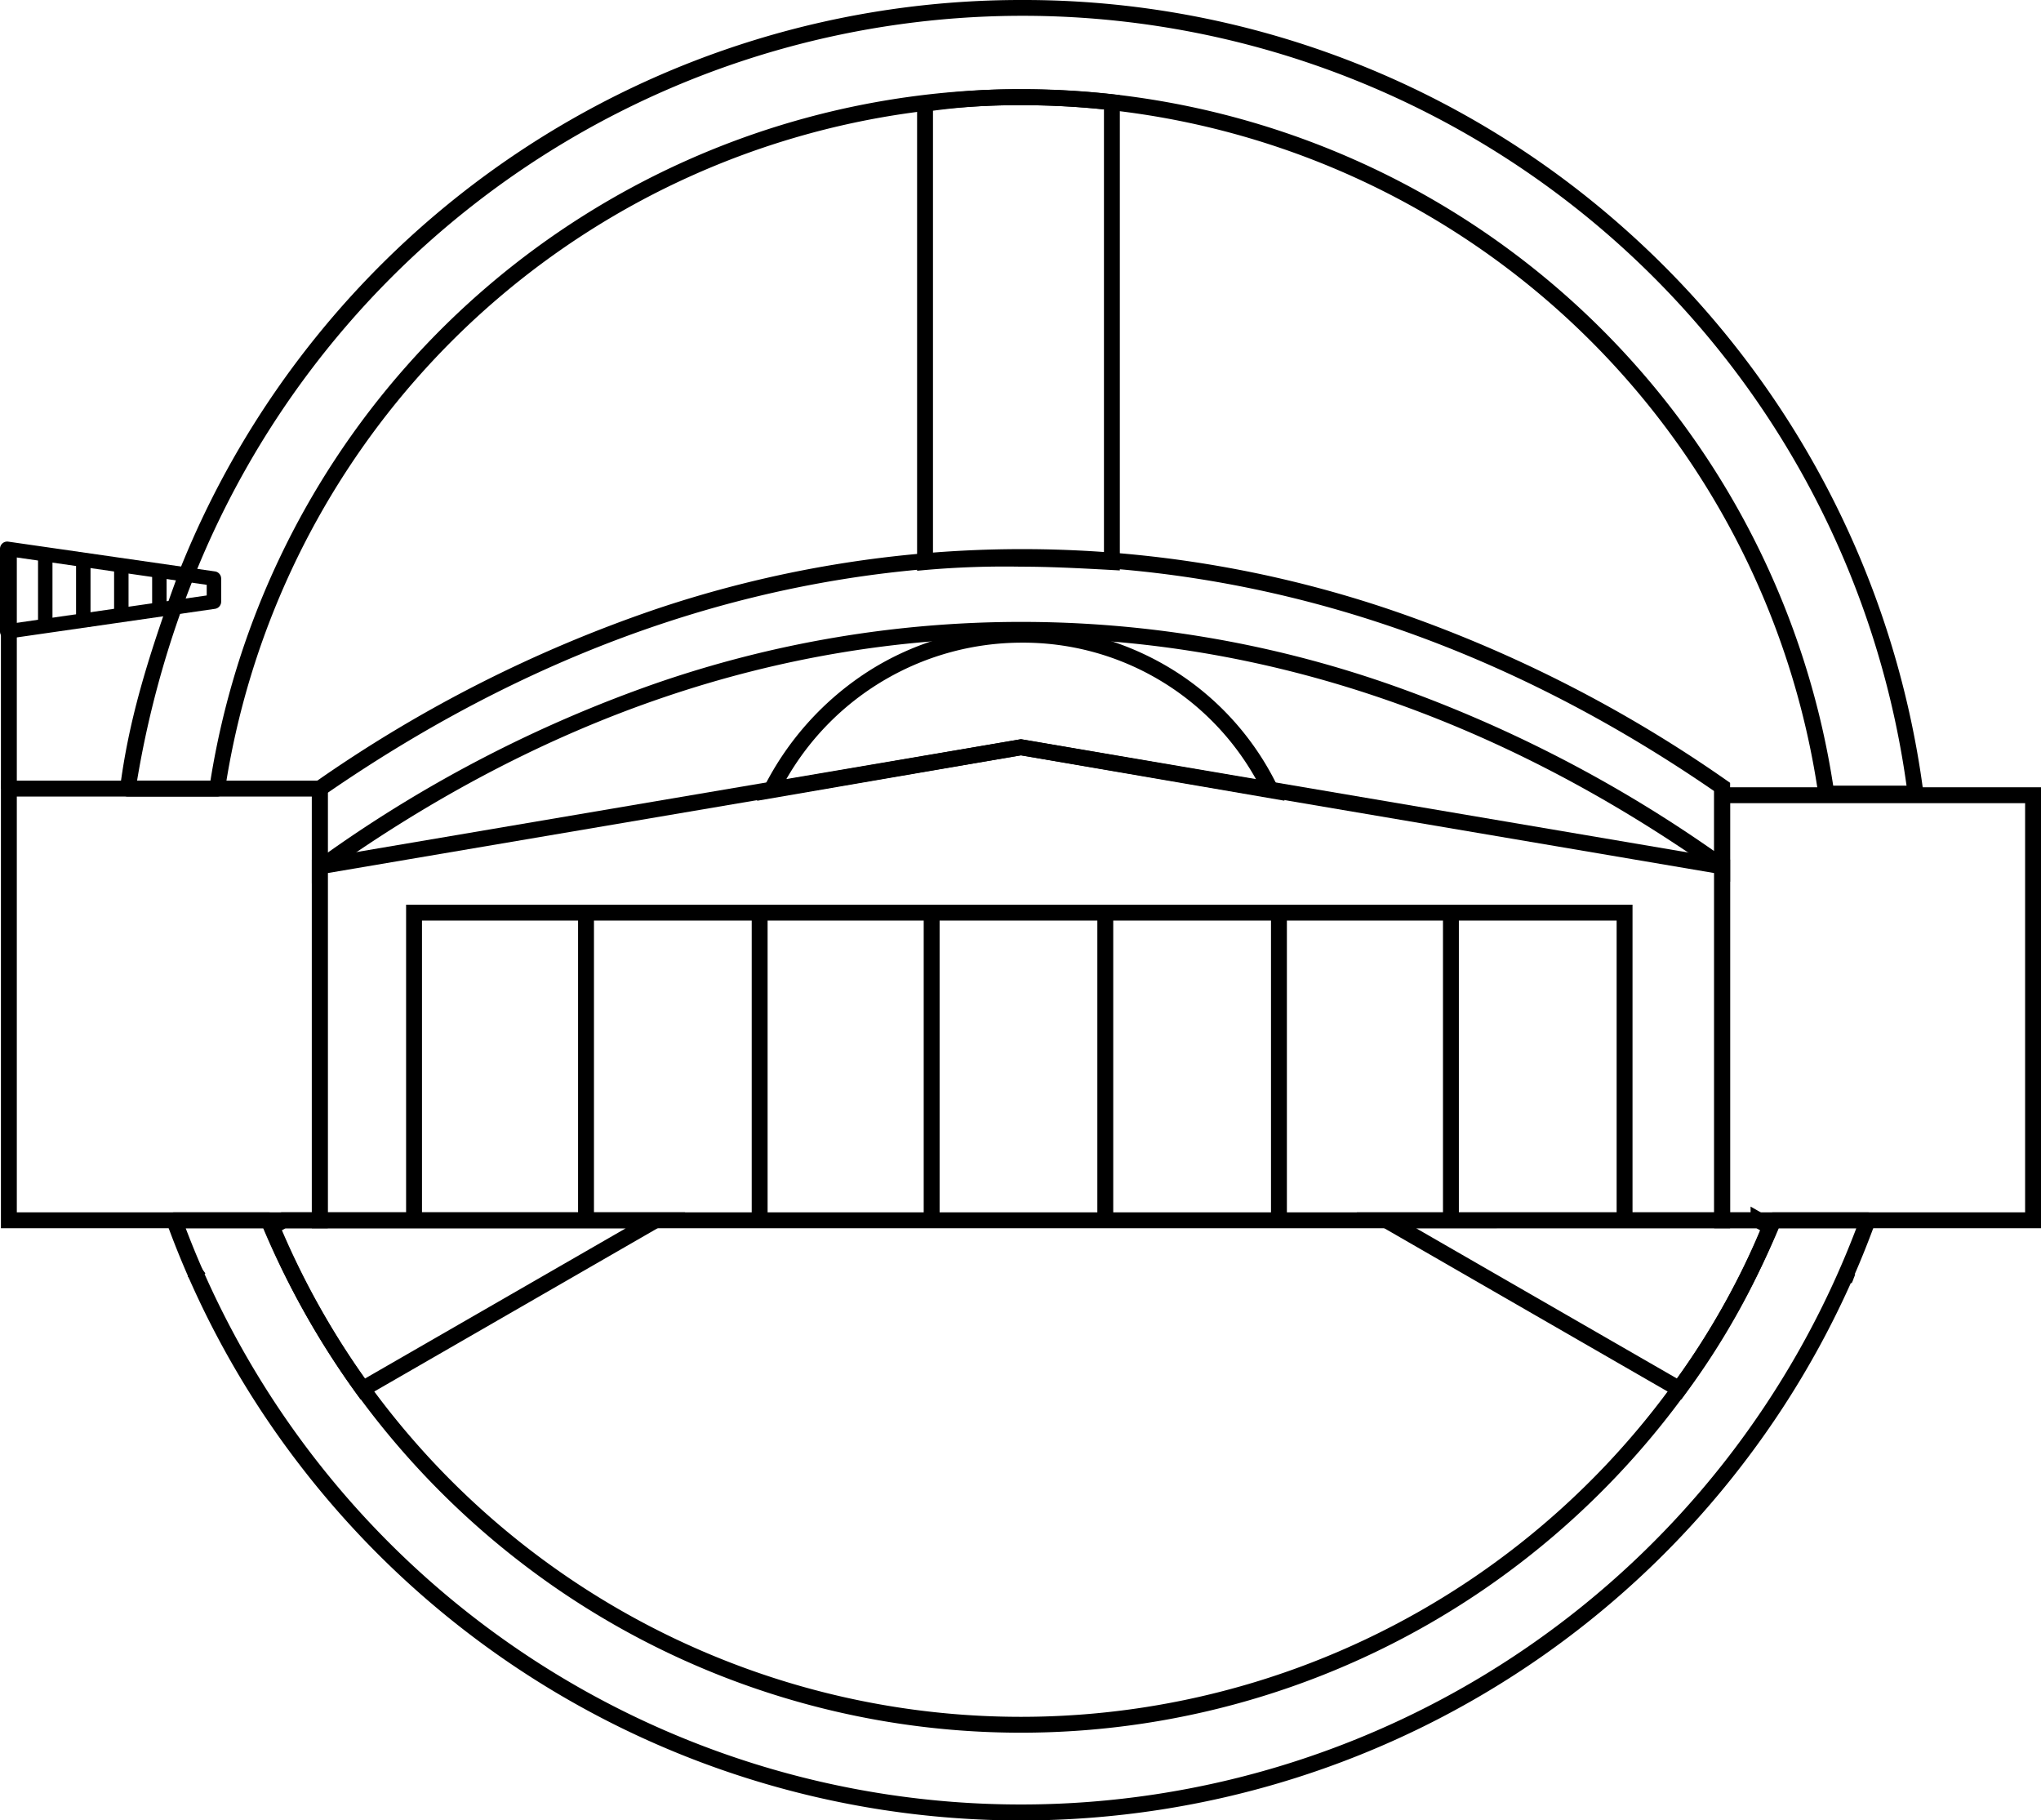
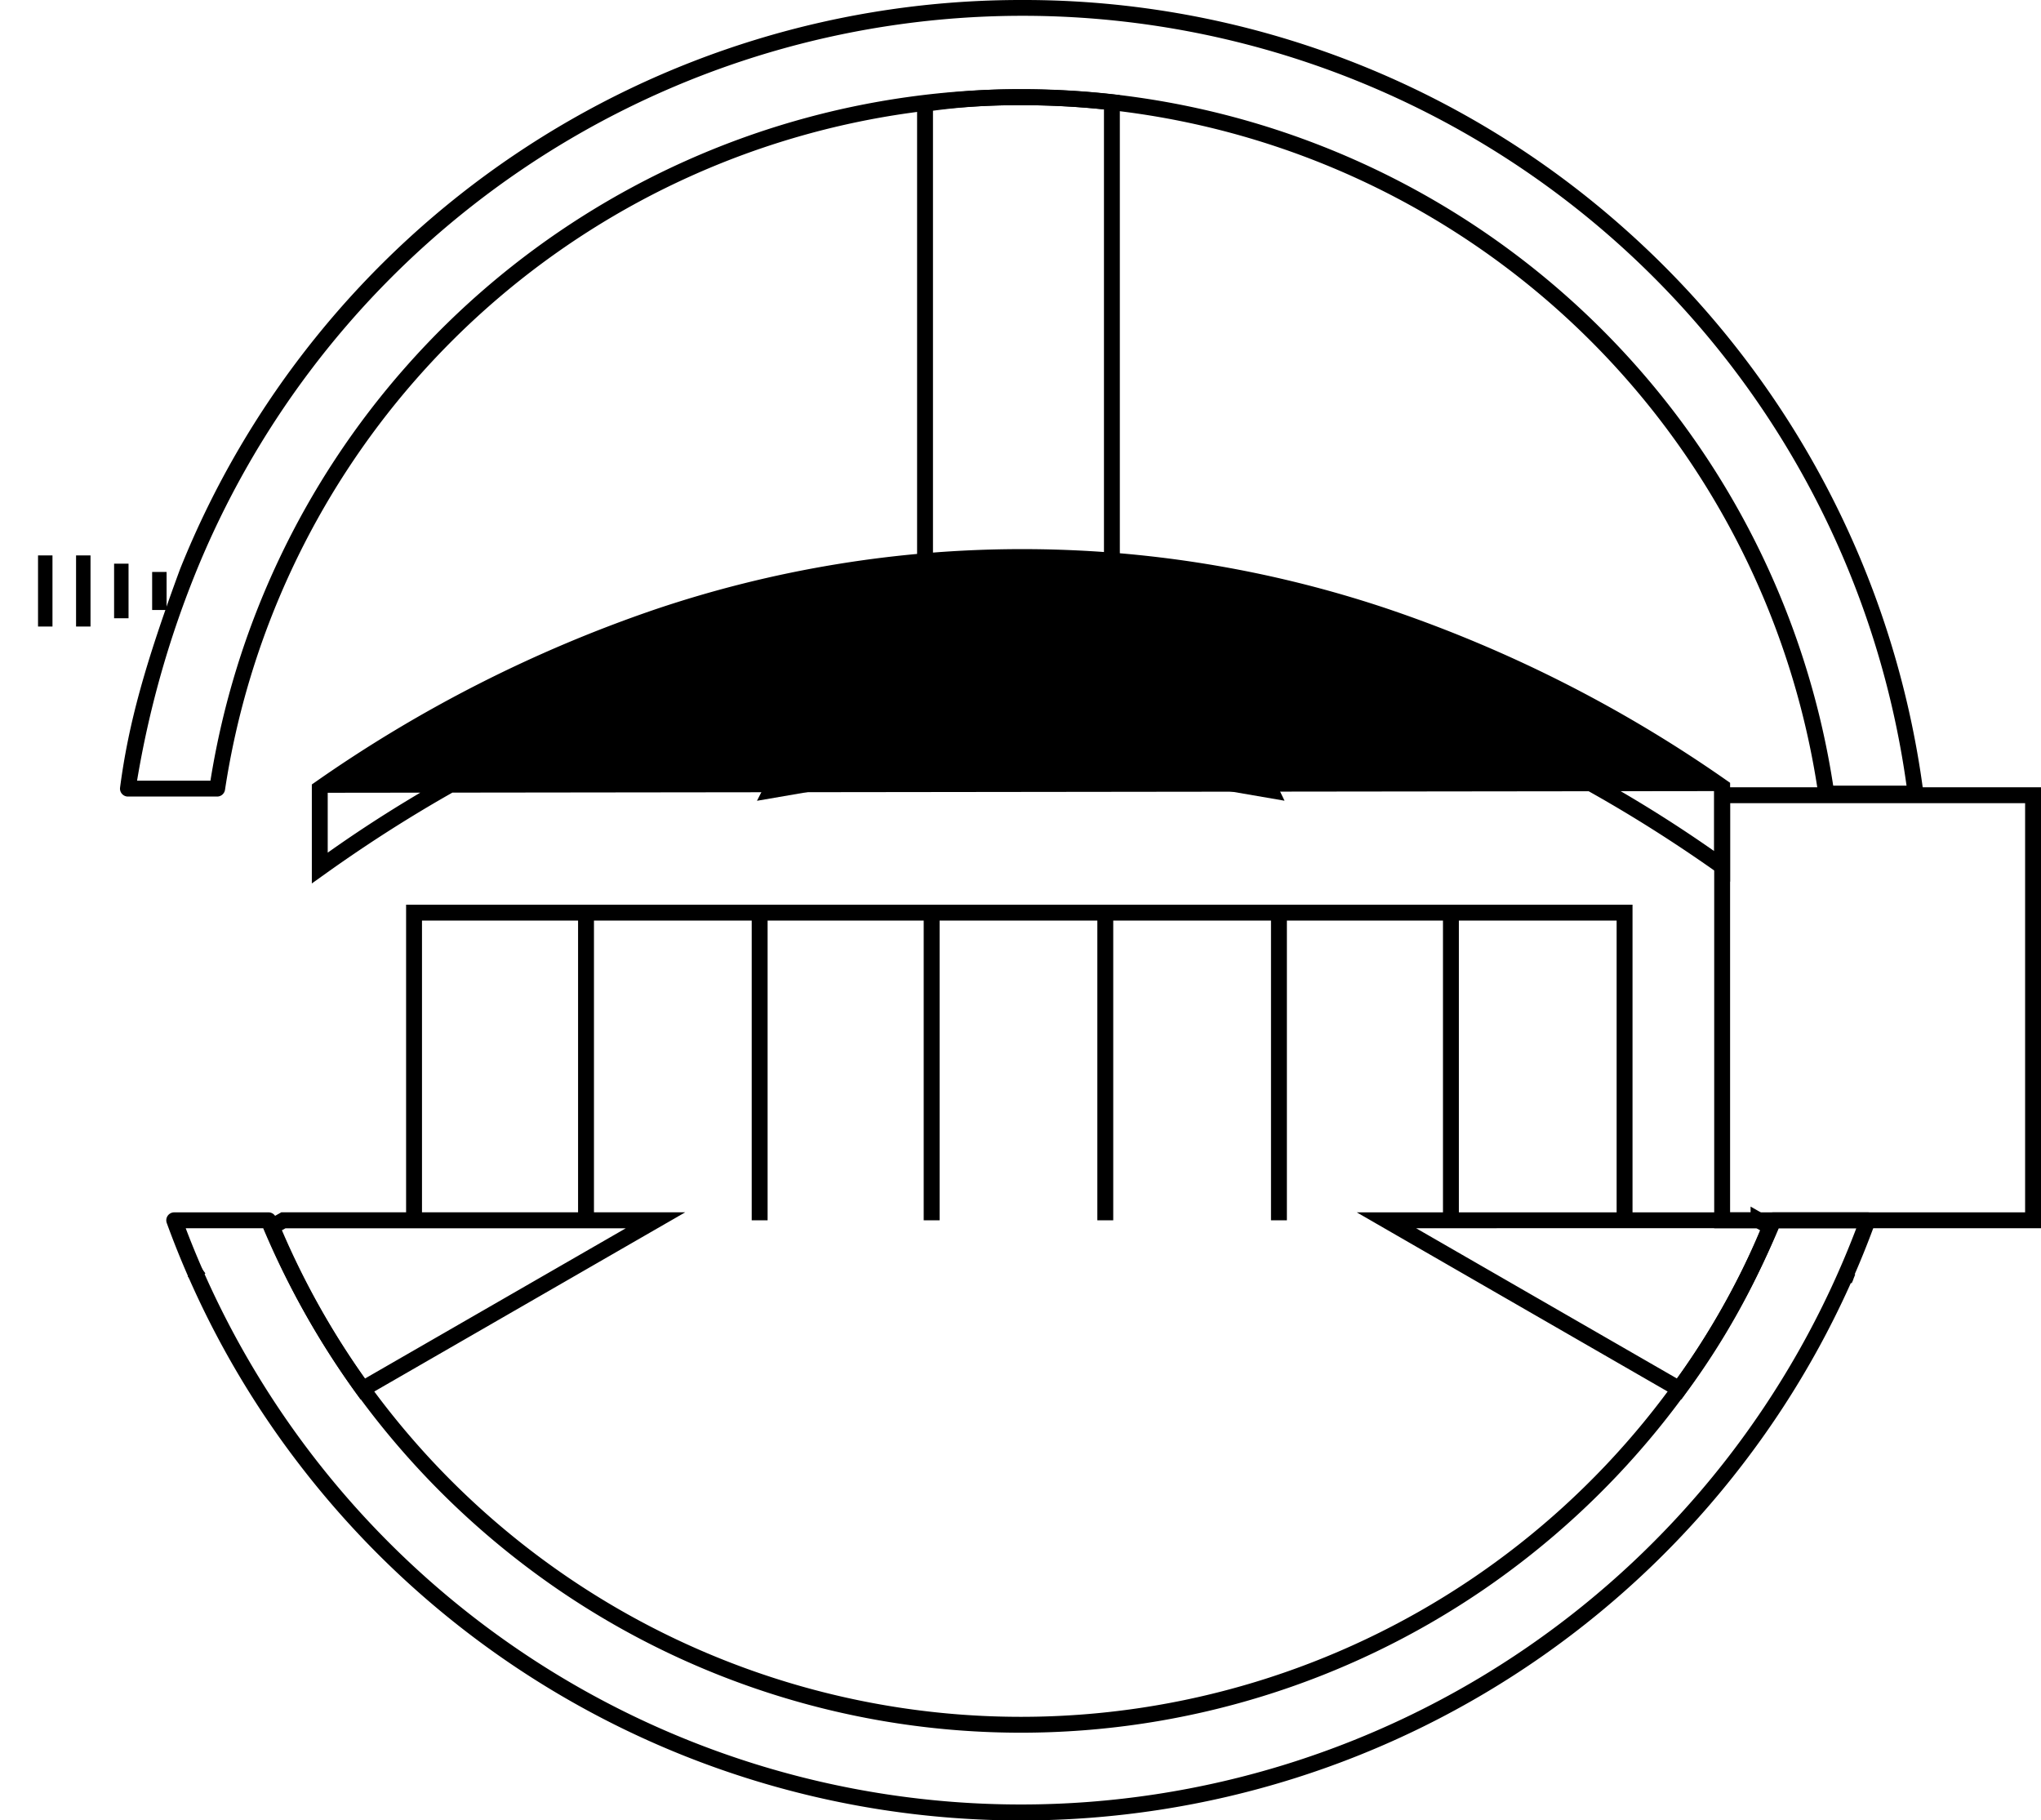
<svg xmlns="http://www.w3.org/2000/svg" width="141.298" height="126.007" viewBox="0 0 141.298 126.007">
  <g transform="translate(-23.2 -29.85)">
    <g transform="translate(23.7 67.838)">
-       <path d="M23.7,62.6a.5.5,0,0,1,.071.005l14.311,2.061a.5.5,0,0,1,.429.495v1.6a.5.5,0,0,1-.429.495L23.771,69.319a.5.5,0,0,1-.571-.495V63.1a.5.5,0,0,1,.5-.5Zm13.811,2.994L24.2,63.677v4.57L37.511,66.33Z" transform="translate(-23.7 -63.1)" />
-     </g>
+       </g>
    <g transform="translate(26.333 68.296)">
      <path d="M.5,4.923h-1V0h1Z" transform="translate(0 0)" />
      <path d="M.5,4.923h-1V0h1Z" transform="translate(2.633 0)" />
      <path d="M.5,3.778h-1V0h1Z" transform="translate(5.266 0.572)" />
      <path d="M.5,2.633h-1V0h1Z" transform="translate(7.9 1.145)" />
    </g>
    <g transform="translate(23.814 30.4)">
-       <path d="M-.55-.55H22.074V30.431H-.55ZM20.974.55H.55V29.331H20.974Z" transform="translate(0 54.038)" />
      <g transform="translate(21.524 51.176)">
-         <path d="M91.143,74.542l49.093,8.337v25.515H42.05V82.879Zm47.993,9.266-47.993-8.15L43.15,83.808v23.486h95.986Z" transform="translate(-42.6 -75.1)" />
-       </g>
+         </g>
      <g transform="translate(39.956 62.625)">
        <path d="M.55,21.295H-.55V0H.55Z" />
        <path d="M.55,21.295H-.55V0H.55Z" transform="translate(12.021)" />
        <path d="M.55,21.295H-.55V0H.55Z" transform="translate(23.928)" />
        <path d="M.55,21.295H-.55V0H.55Z" transform="translate(35.949)" />
        <path d="M.55,21.295H-.55V0H.55Z" transform="translate(47.971)" />
        <path d="M.55,21.295H-.55V0H.55Z" transform="translate(59.877)" />
      </g>
      <path d="M132.655,106.395h-1.1V85.65H48.85v20.745h-1.1V84.55h84.905Z" transform="translate(-20.25 -22.475)" />
      <path d="M-.55-.55H22.074V29.973H-.55ZM20.974.55H.55V28.873H20.974Z" transform="translate(118.61 54.496)" />
-       <path d="M42.05,86.193V79.34l.237-.164A93.84,93.84,0,0,1,65.8,67.229a79.485,79.485,0,0,1,50.694-.058A92.69,92.69,0,0,1,140,79.062l.237.164v6.847l-.868-.614c-15.256-10.8-31.481-16.271-48.225-16.271-16.8,0-33.026,5.512-48.223,16.384Zm1.1-6.277v4.144A91.538,91.538,0,0,1,65.791,72.368a77.342,77.342,0,0,1,50.7-.015,92.5,92.5,0,0,1,22.642,11.6V79.8C124.045,69.416,107.9,64.15,91.143,64.15,74.5,64.15,58.35,69.455,43.15,79.917Z" transform="translate(-21.076 -25.59)" />
-       <path d="M.55,16.6H-.55V0H.55Z" transform="translate(0 37.438)" />
+       <path d="M42.05,86.193V79.34l.237-.164A93.84,93.84,0,0,1,65.8,67.229a79.485,79.485,0,0,1,50.694-.058A92.69,92.69,0,0,1,140,79.062l.237.164v6.847l-.868-.614c-15.256-10.8-31.481-16.271-48.225-16.271-16.8,0-33.026,5.512-48.223,16.384Zm1.1-6.277v4.144A91.538,91.538,0,0,1,65.791,72.368a77.342,77.342,0,0,1,50.7-.015,92.5,92.5,0,0,1,22.642,11.6V79.8Z" transform="translate(-21.076 -25.59)" />
      <path d="M68.912,79.79l.5-.978a20.5,20.5,0,0,1,7.162-7.955A19.6,19.6,0,0,1,87.188,67.75a19.841,19.841,0,0,1,10.656,3.062,19.517,19.517,0,0,1,7.127,8.011l.464.962L87.188,76.643Zm18.276-4.263,16.29,2.8a18.464,18.464,0,0,0-16.29-9.482,18.8,18.8,0,0,0-16.261,9.477Z" transform="translate(-17.121 -24.909)" />
      <path d="M137.963,125.938l-22.473-12.95h27.266v-.4l2.04,1.166-.178.444a51.782,51.782,0,0,1-6.364,11.341ZM119.6,114.087l18.054,10.4a50.7,50.7,0,0,0,5.76-10.257l-.257-.147Zm-73.076,11.85-.291-.4a56.6,56.6,0,0,1-6.359-11.328l-.193-.451,1.354-.774H69Zm-5.444-11.709a55.483,55.483,0,0,0,5.751,10.263l18.054-10.4H41.328Zm-6.127,3.7a1.941,1.941,0,0,1-.232-.3l-.163-.217.829-.719a1.941,1.941,0,0,1,.232.3l.163.217Zm114.8-.029-1-.45.108-.271a2.452,2.452,0,0,1,.139-.343l1,.45-.109.272A2.454,2.454,0,0,1,149.751,117.9Zm-64.7-49.323V35.788l.464-.073a43.091,43.091,0,0,1,6.726-.465A57,57,0,0,1,98.6,35.6l.489.054v32.9l-.581-.032c-2.164-.12-4.271-.228-6.266-.228a62.784,62.784,0,0,0-6.583.226Zm7.19-1.39c1.843,0,3.77.09,5.747.2V36.638a56.054,56.054,0,0,0-5.747-.288,43.235,43.235,0,0,0-6.09.382V67.366C88.153,67.192,90.146,67.192,92.244,67.192Z" transform="translate(-22.177 -29.618)" />
      <path d="M92.938,29.85A62.52,62.52,0,0,1,134.6,45.674a63.16,63.16,0,0,1,20.7,39.037.55.55,0,0,1-.545.621h-6.182a.55.55,0,0,1-.544-.472,55.761,55.761,0,0,0-110.309-.339.55.55,0,0,1-.544.467H31a.55.55,0,0,1-.545-.622c.574-4.366,1.7-8.463,4.151-15.116l.006-.015A62.712,62.712,0,0,1,92.938,29.85Zm61.194,54.382a61.781,61.781,0,0,0-118.5-14.593,68.19,68.19,0,0,0-4,14.25h5.08a56.86,56.86,0,0,1,112.343.343ZM34.206,113.77h6.526a.55.55,0,0,1,.508.34,55.765,55.765,0,0,0,103.168,0,.55.55,0,0,1,.508-.34h6.526a.55.55,0,0,1,.517.738,62.462,62.462,0,0,1-9.127,16.645,62.961,62.961,0,0,1-100.017,0,62.462,62.462,0,0,1-9.127-16.645.55.55,0,0,1,.517-.738Zm6.159,1.1H35a61.862,61.862,0,0,0,115.655,0h-5.369A57.315,57.315,0,0,1,124.8,139.918a56.745,56.745,0,0,1-63.961,0A57.315,57.315,0,0,1,40.365,114.87Z" transform="translate(-22.757 -30.4)" />
    </g>
  </g>
</svg>